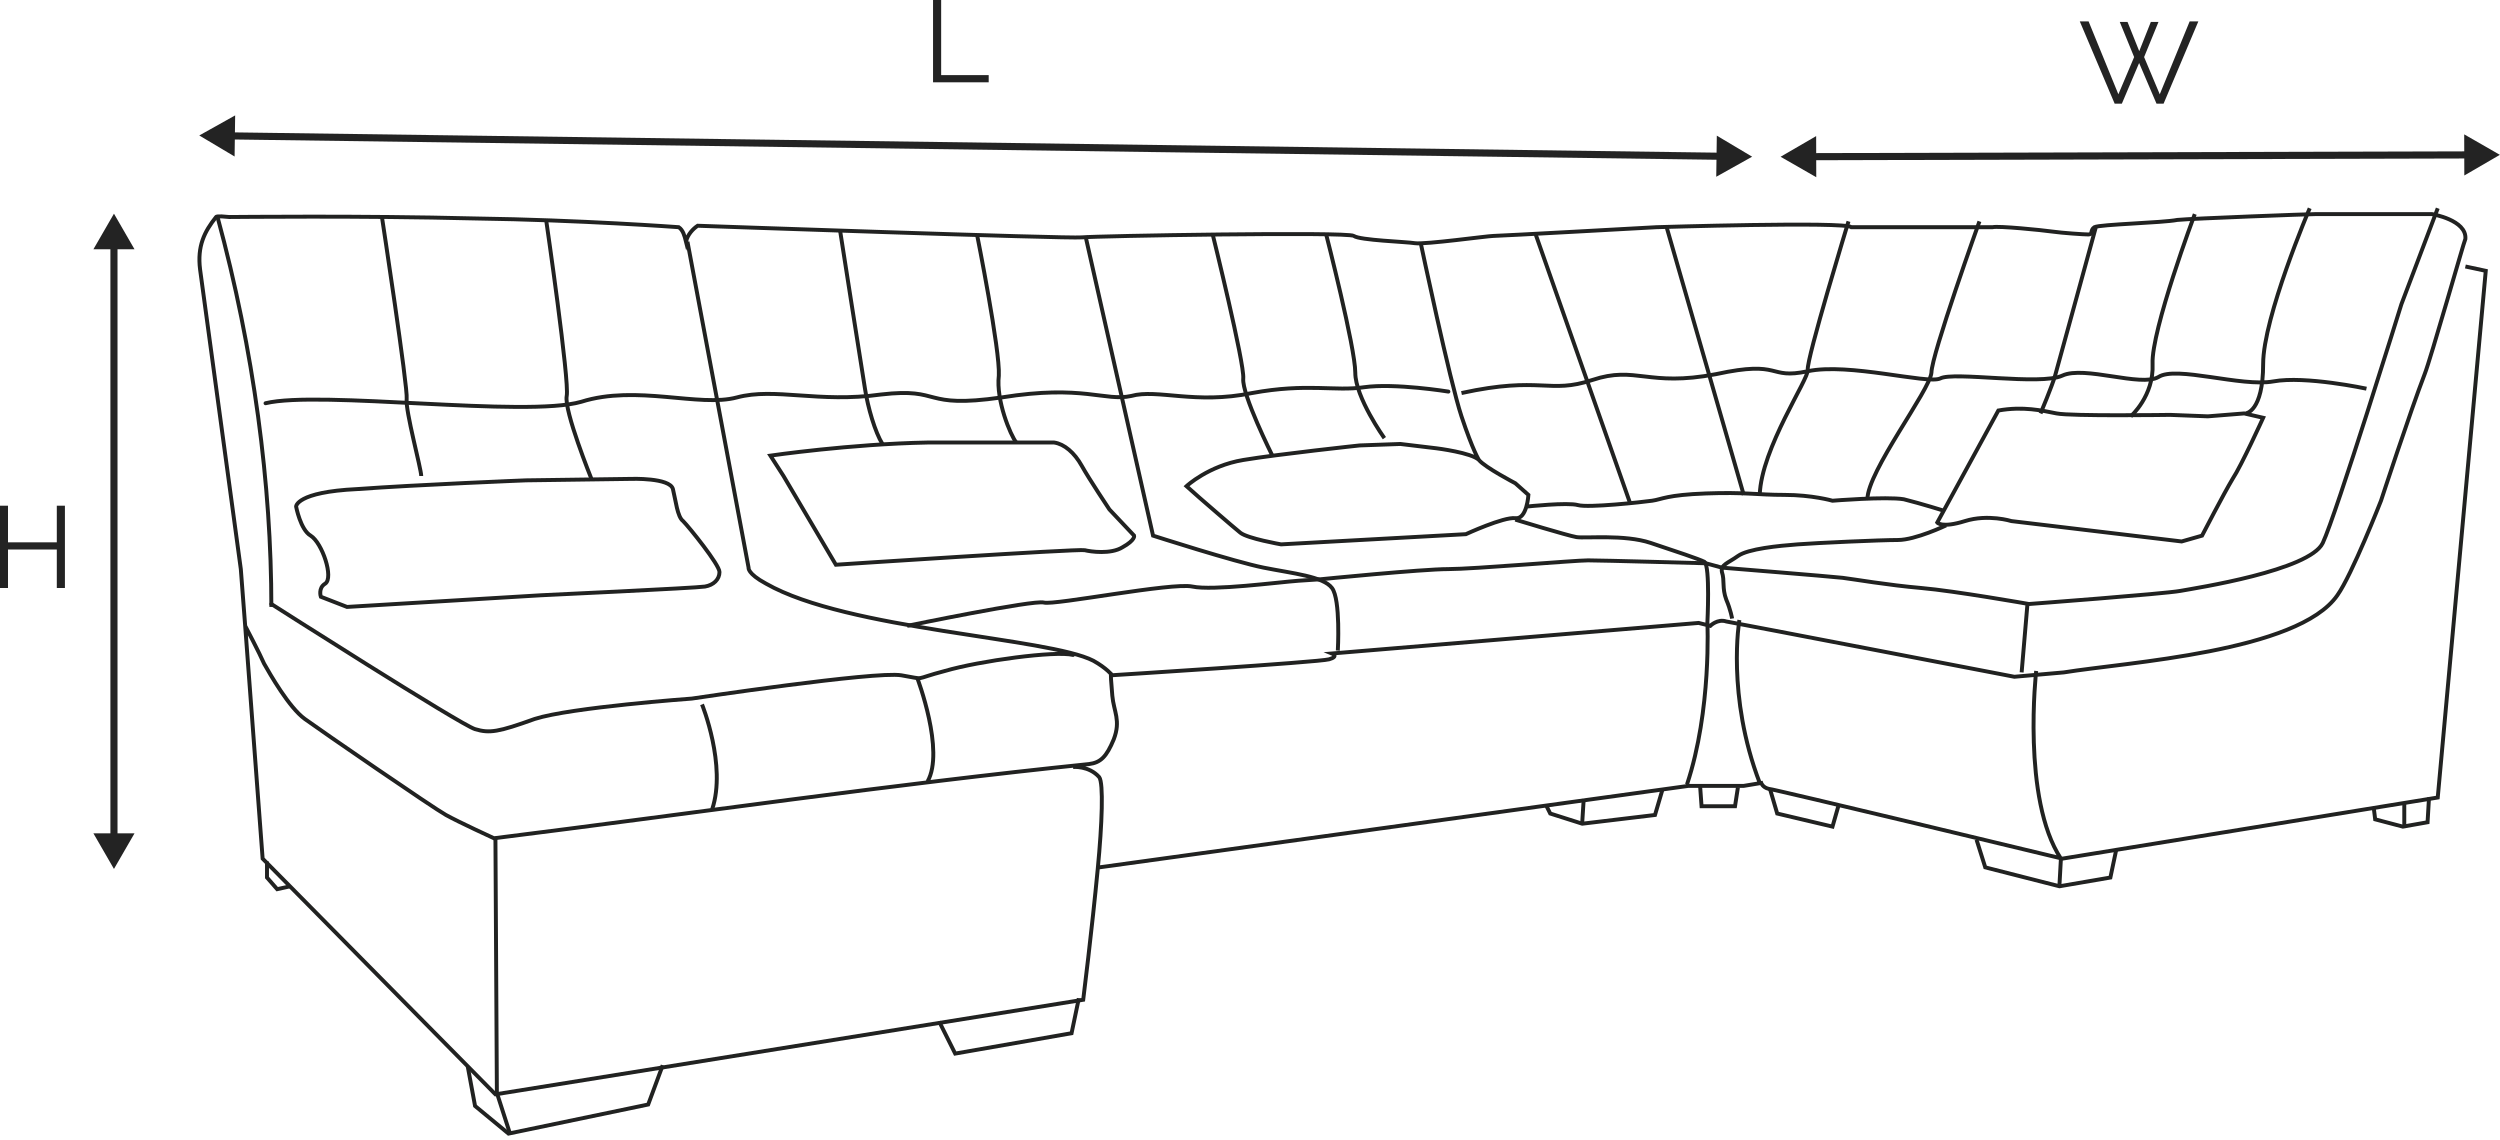
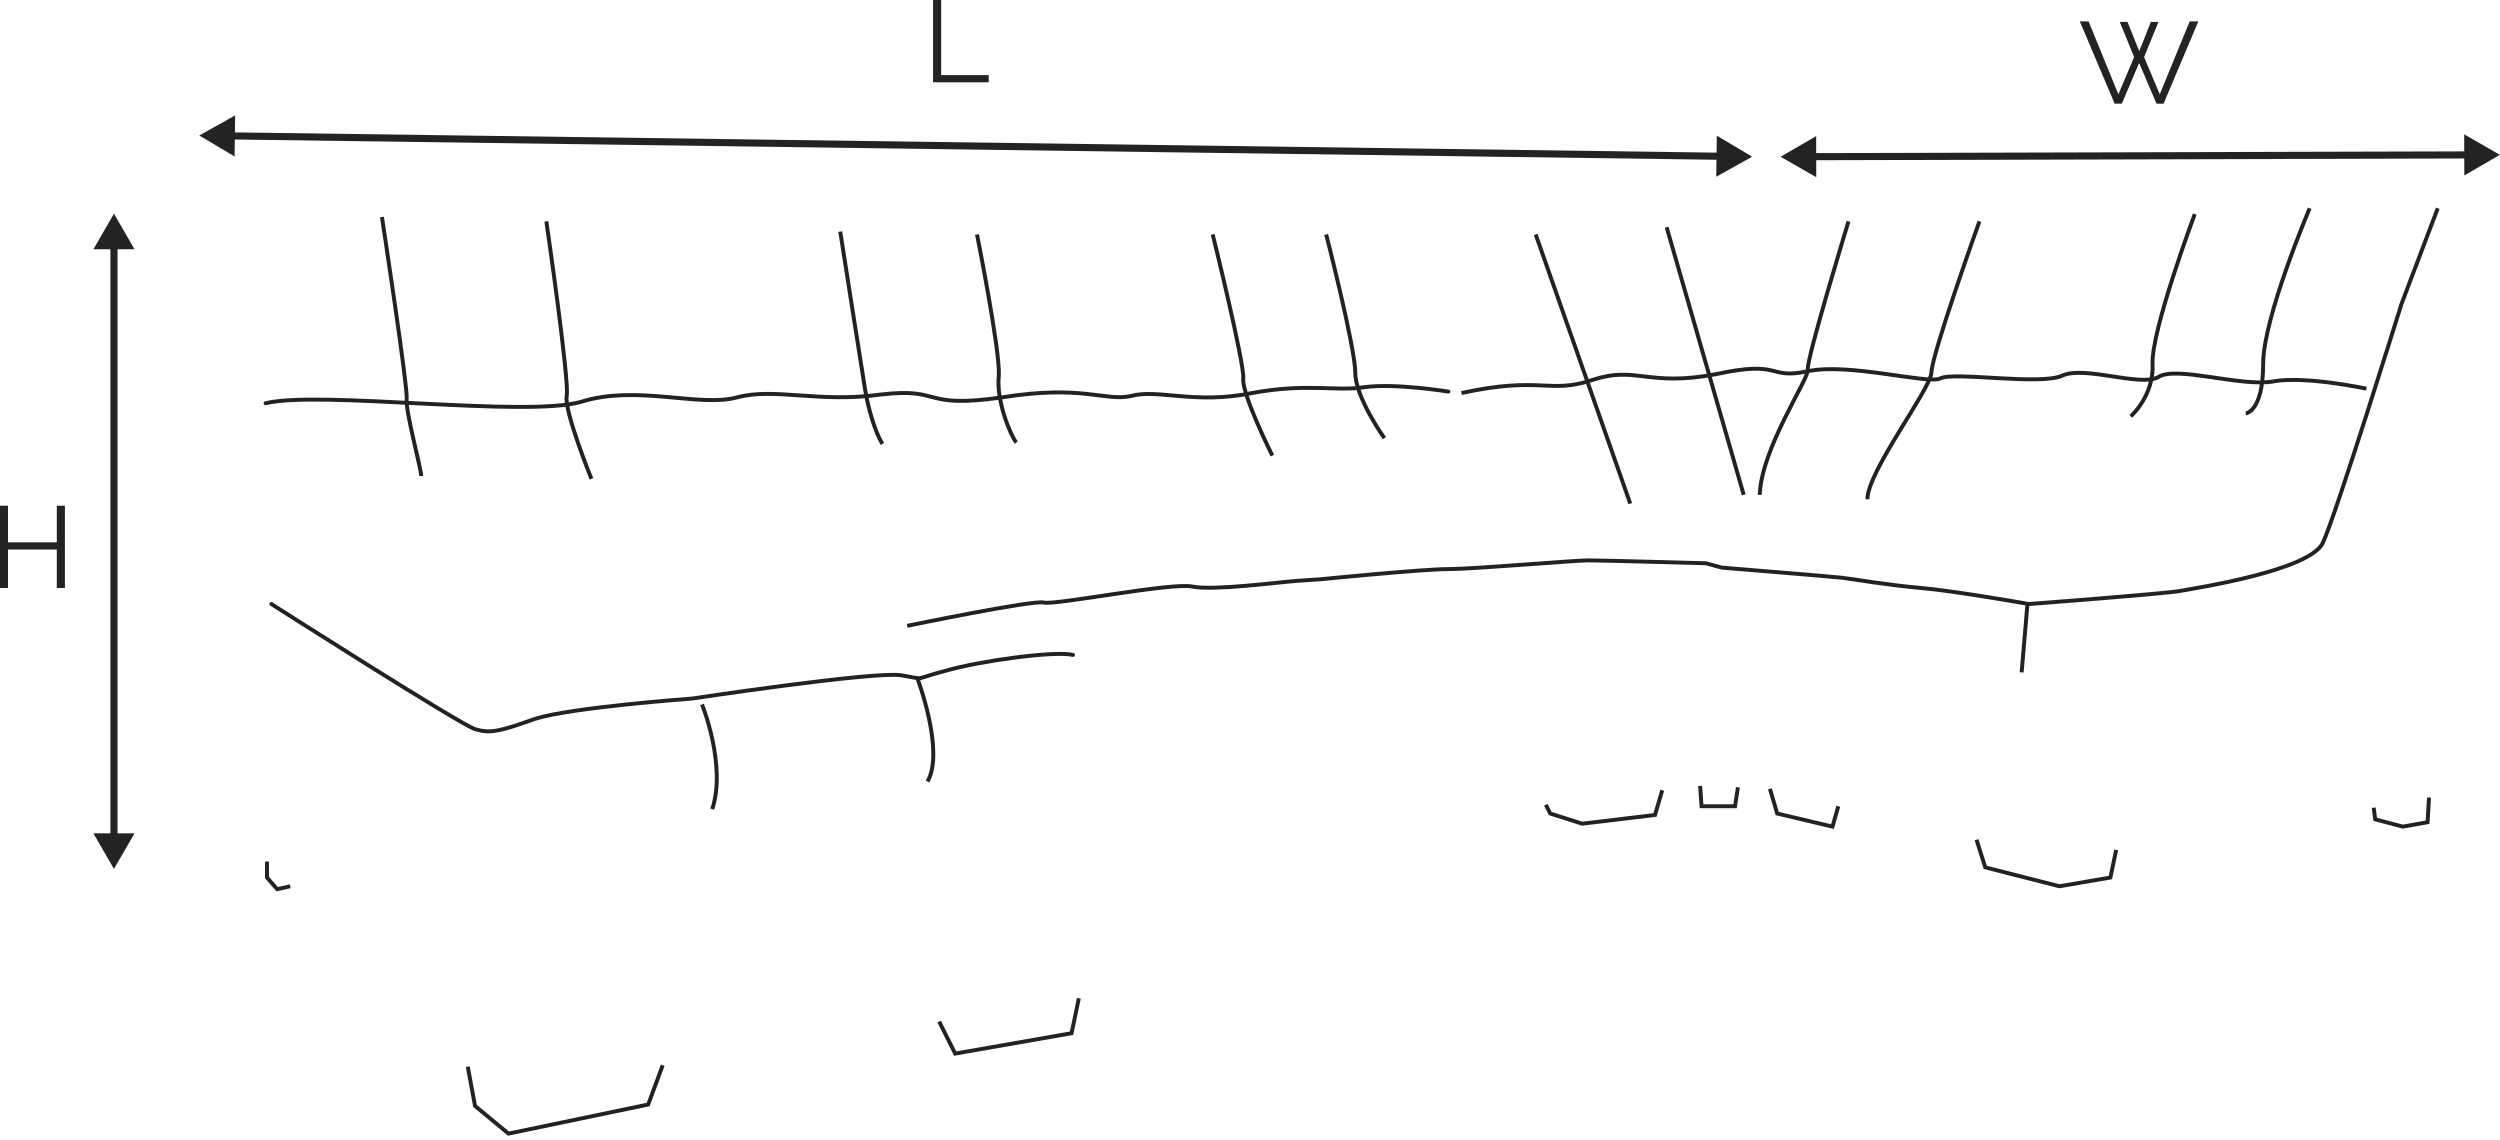
<svg xmlns="http://www.w3.org/2000/svg" width="351" height="160" viewBox="0 0 351 160" fill="none">
-   <path d="M34.422 87.868C34.422 87.868 36.465 91.749 37.078 93.179C37.895 94.609 40.551 99.308 42.798 100.942C45.045 102.576 60.773 113.402 62.612 114.424C64.45 115.445 69.353 117.692 69.353 117.692C97.134 114.219 125.119 110.134 152.9 107.274C154.534 107.07 155.351 106.253 156.372 103.801C157.394 101.146 156.372 99.92 156.168 97.673C155.964 95.426 155.964 94.814 155.964 94.814C155.964 94.814 185.175 92.975 186.604 92.567C188.034 92.158 187.013 91.749 187.013 91.749L238.489 87.46L240.124 87.868C240.124 87.868 241.145 86.847 242.37 87.255C243.596 87.46 282.816 95.018 282.816 95.018L289.761 94.405C298.545 92.975 322.649 91.545 328.164 83.579C330.207 80.719 334.292 70.301 334.292 70.301C334.292 70.301 338.378 57.84 340.421 52.529C341.238 50.487 345.936 33.941 346.14 33.532C346.344 30.877 341.442 30.06 341.442 30.06H325.1C324.283 30.06 307.737 30.672 305.694 30.877C303.652 31.285 294.868 31.489 294.051 31.898C293.438 32.307 293.847 32.919 293.234 32.919C292.621 32.919 289.557 32.715 288.127 32.511C286.697 32.307 280.569 31.694 279.752 31.898C278.935 31.898 261.368 31.898 259.938 31.898C259.121 31.081 232.565 31.898 232.565 31.898C232.565 31.898 210.504 33.124 209.687 33.124C208.87 33.124 200.086 34.349 198.657 34.145C197.431 33.941 190.894 33.736 190.077 33.124C189.26 32.511 153.921 33.124 151.878 33.328C150.04 33.532 97.951 31.694 97.951 31.694C97.338 32.102 96.521 32.919 96.317 33.941C96.112 33.124 95.908 32.307 95.295 31.898C95.295 31.898 81.405 30.877 66.697 30.672C50.56 30.264 33.197 30.468 32.175 30.468C30.337 30.264 30.337 30.468 30.337 30.468C28.703 32.511 27.681 34.553 28.09 37.822L33.81 79.902L34.422 87.868ZM34.422 87.868L36.874 120.552L69.557 153.644L152.083 140.366C152.083 140.366 153.308 130.561 154.125 121.982C154.738 115.649 154.942 109.93 154.33 109.113C152.9 107.478 150.653 107.683 150.653 107.683M154.33 121.777L237.059 110.338H244.822L247.273 109.93C247.273 109.93 247.477 110.542 248.294 110.747C248.907 110.747 289.557 120.552 289.557 120.552L342.259 111.972L349 38.026L346.14 37.413M285.88 94.201C285.88 94.201 283.837 112.177 289.353 120.552M244.209 87.051C244.209 87.051 242.37 97.673 247.069 109.93M239.715 87.255C239.715 87.255 240.328 99.716 236.855 110.134M96.521 33.941L105.1 79.698C105.1 79.698 104.896 80.515 107.552 81.944C118.991 88.481 147.18 89.502 153.513 92.771C155.351 93.792 156.168 94.814 156.168 94.814M152.491 33.532L161.888 75.204C161.888 75.204 173.327 78.88 177.412 79.698C181.498 80.515 185.787 80.923 187.013 82.557C188.239 84.191 187.83 91.341 187.83 91.341M199.474 34.145C199.474 34.145 203.559 53.551 205.193 58.453C206.827 63.356 207.644 64.581 207.644 64.581M212.751 72.957C212.751 72.957 220.105 75.204 221.331 75.408C222.556 75.612 228.071 74.999 231.748 76.225C235.425 77.451 238.489 78.472 239.306 78.88C240.123 79.493 239.715 87.46 239.715 87.46M294.255 31.898C294.255 31.898 288.944 51.304 288.536 52.734C288.127 54.164 286.493 58.045 286.493 58.045M273.215 73.774C273.215 73.774 268.926 75.816 266.474 75.816C264.023 75.816 255.035 76.225 252.38 76.429C249.724 76.633 245.434 77.042 244.005 78.063C242.575 79.085 241.553 79.289 241.758 80.31C242.166 81.536 241.758 82.557 242.37 84.191C242.983 85.621 243.188 86.847 243.188 86.847M214.385 71.118C214.385 71.118 220.105 70.505 221.535 70.914C222.965 71.322 230.523 70.505 231.953 70.301C233.383 70.097 233.995 69.484 239.511 69.28C245.026 69.075 246.66 69.484 250.541 69.484C254.422 69.484 257.282 70.301 257.282 70.301C257.282 70.301 264.84 69.688 267.292 70.097C269.743 70.71 273.011 71.731 273.011 71.731M288.74 58.045C290.783 58.453 304.673 58.249 304.673 58.249L309.984 58.453L315.091 58.045L317.747 58.657C317.747 58.657 314.682 65.398 313.457 67.237C312.231 69.28 309.167 75.204 309.167 75.204L306.307 76.021L282.408 73.161C282.408 73.161 279.139 72.139 275.871 73.161C272.603 74.182 271.99 73.365 271.99 73.365L280.569 57.636C284.042 57.023 286.697 57.636 288.74 58.045ZM108.164 63.969C108.164 63.969 119.399 62.334 130.226 62.13C141.256 62.13 146.567 62.13 147.997 62.13C149.427 62.334 150.857 63.56 151.878 65.398C152.9 67.237 155.76 71.527 155.76 71.527L159.232 75.204C159.232 75.204 159.436 75.816 157.598 76.838C155.964 77.859 153.104 77.451 152.287 77.246C151.266 77.042 117.357 79.289 117.357 79.289L110.003 66.828L108.164 63.969ZM41.572 71.118C41.572 71.118 41.572 69.075 50.151 68.667C58.526 68.054 73.847 67.441 73.847 67.441L88.554 67.237C88.554 67.237 94.07 67.033 94.478 68.667C94.887 70.301 95.091 72.548 95.908 73.161C96.725 73.978 101.015 79.289 101.015 80.31C101.015 81.332 100.198 82.149 98.972 82.353C97.747 82.557 75.889 83.579 75.889 83.579L48.721 85.213L45.045 83.783C45.045 83.783 44.636 82.557 45.657 81.944C46.883 81.127 45.249 76.225 43.615 75.204C42.185 74.386 41.572 71.118 41.572 71.118ZM166.586 68.258C166.586 68.258 169.65 65.398 174.552 64.581C179.455 63.764 190.894 62.539 190.894 62.539L196.614 62.334L201.721 62.947C201.721 62.947 206.623 63.56 207.644 64.581C208.461 65.603 212.751 67.85 212.751 67.85L214.59 69.484C214.59 69.484 214.385 72.957 212.751 72.752C211.117 72.548 205.806 74.999 205.806 74.999L179.864 76.429C179.864 76.429 175.165 75.612 174.144 74.795C173.123 73.978 168.424 69.892 168.424 69.892L166.586 68.258Z" stroke="#212221" stroke-width="0.554" stroke-miterlimit="22.926" />
  <path d="M38.099 84.804C38.099 84.804 64.655 101.758 66.697 102.371C68.74 102.984 69.966 102.78 75.072 100.941C80.179 99.307 97.134 98.081 97.134 98.081C97.134 98.081 122.872 94.2 126.549 94.813C130.226 95.426 127.979 95.426 132.677 94.2C137.579 92.77 148.202 91.34 150.653 91.953" stroke="#212221" stroke-width="0.554" stroke-miterlimit="22.926" stroke-linecap="round" />
  <path d="M98.563 98.898C98.563 98.898 102.036 107.478 99.993 113.606M128.796 95.221C128.796 95.221 132.677 105.435 130.225 109.725M127.366 87.868C127.366 87.868 145.137 84.191 146.567 84.599C147.997 85.008 164.543 81.739 167.403 82.352C170.262 82.965 179.455 81.739 182.315 81.535C185.174 81.331 185.379 81.331 185.379 81.331C185.379 81.331 199.678 79.901 203.354 79.901C206.827 79.901 221.126 78.675 222.964 78.675C224.803 78.675 239.51 79.084 239.51 79.084L241.757 79.697C241.757 79.697 256.873 80.922 258.712 81.127C260.346 81.331 265.044 82.148 269.743 82.556C274.441 82.965 284.859 84.803 284.859 84.803C284.859 84.803 303.856 83.374 306.103 82.965C308.35 82.556 324.283 80.105 326.121 76.224C327.96 72.343 337.152 42.724 337.152 42.724L342.259 29.242M284.654 84.803L283.837 94.404M65.676 149.762L66.697 155.277L71.395 159.158L91.005 155.073L93.048 149.557M37.486 120.959V123.206L38.916 124.841L40.755 124.432M131.86 143.429L134.107 147.923L150.448 145.063L151.47 140.161M217.041 112.993L217.653 114.219L222.147 115.648L232.361 114.423L233.382 110.95M238.693 110.337L238.898 113.197H243.596L244.004 110.542M248.498 110.746L249.52 114.219L257.282 116.057L258.099 113.197M277.505 117.895L278.73 121.777L289.148 124.432L296.298 123.206L297.115 119.325M333.271 113.401L333.475 115.036L337.356 116.057L340.829 115.444L341.033 111.972M53.624 30.467C53.624 30.467 57.301 54.571 57.096 56.001C56.892 57.635 59.139 65.806 59.139 66.828M76.706 31.08C76.706 31.08 79.975 53.55 79.566 55.593C79.158 57.635 83.039 67.236 83.039 67.236M117.969 32.51C117.969 32.51 121.033 52.12 121.442 54.571C121.85 57.227 122.872 60.7 123.893 62.334M137.171 32.919C137.171 32.919 140.439 49.26 140.235 52.733C139.826 56.206 141.869 61.108 142.686 62.129M170.263 32.919C170.263 32.919 174.756 51.099 174.552 53.141C174.348 55.388 178.638 63.968 178.638 63.968M186.196 32.919C186.196 32.919 190.281 48.852 190.281 52.324C190.281 55.797 194.367 61.517 194.367 61.517M215.611 32.919L228.888 70.709M233.995 31.897L244.821 69.483M259.529 31.08C259.529 31.08 253.605 50.486 253.809 51.916C254.014 53.141 247.273 62.946 247.068 69.483M277.913 31.08C277.913 31.08 271.173 49.873 271.173 52.324C270.968 54.776 262.185 66.215 262.185 70.096M308.146 30.059C308.146 30.059 302.017 46.401 302.222 51.099C302.426 55.593 299.158 58.453 299.158 58.453M324.283 29.242C324.283 29.242 317.746 44.562 317.746 51.099C317.746 57.84 315.295 58.044 315.295 58.044M332.25 54.571C332.25 54.571 323.67 52.733 319.176 53.55C314.682 54.367 305.49 51.303 303.039 52.937C300.588 54.367 292.621 51.303 289.557 52.733C286.493 54.163 274.237 52.12 272.398 53.141C270.56 53.959 259.529 50.894 253.809 52.12C248.09 53.346 250.337 50.486 240.94 52.529C231.34 54.367 229.705 51.303 223.577 53.346C217.449 55.388 216.428 52.733 205.193 55.184" stroke="#212221" stroke-width="0.554" stroke-miterlimit="22.926" />
  <path d="M203.355 54.98C203.355 54.98 195.797 53.755 191.507 54.368C187.422 54.98 183.541 53.755 175.778 55.185C167.812 56.819 162.501 54.572 158.824 55.593C155.147 56.41 152.083 53.959 140.644 55.797C129.204 57.432 132.473 54.368 123.689 55.389C114.906 56.615 108.777 54.368 103.466 55.797C98.155 57.227 89.372 53.959 81.609 56.41C73.847 58.657 44.84 54.776 37.282 56.615" stroke="#212221" stroke-width="0.554" stroke-miterlimit="22.926" stroke-linecap="round" />
-   <path d="M337.561 112.789V116.261M289.353 120.551L289.149 124.228M222.352 112.176L222.148 115.444M69.761 153.439L71.6 159.158M69.557 117.487L69.761 153.439M30.541 30.468C35.648 49.261 38.099 68.053 38.099 85.212" stroke="#212221" stroke-width="0.554" stroke-miterlimit="22.926" />
  <path d="M27.977 19.019L32.937 21.974L33.016 16.201L27.977 19.019ZM246 22L241.04 19.045L240.961 24.818L246 22ZM32.47 19.58L241.494 22.438L241.507 21.439L32.483 18.58L32.47 19.58Z" fill="#232323" />
  <path d="M249.996 22.009L255.003 24.882L254.988 19.108L249.996 22.009ZM350.982 21.738L345.974 18.864L345.99 24.638L350.982 21.738ZM254.497 22.497L346.483 22.25L346.481 21.25L254.494 21.497L254.497 22.497Z" fill="#232323" />
  <path d="M16 122L18.887 117L13.113 117L16 122ZM16 30L13.113 35L18.887 35L16 30ZM16.5 117.5L16.5 34.5L15.5 34.5L15.5 117.5L16.5 117.5Z" fill="#232323" />
  <path d="M0 71V82.555H1.123V77.152H7.975V82.555H9.114V71H7.975V76.143H1.123V71H0Z" fill="#232323" />
  <path d="M303.051 3.081H301.977L300.349 7.183L298.705 3.081H297.615L299.633 8.013L297.42 13.238L293.237 3H292L296.899 14.556H297.908L300.333 8.843L302.774 14.556H303.767L308.65 3H307.429L303.23 13.238L301.033 8.013L303.051 3.081Z" fill="#232323" />
  <path d="M131 11.556V0H132.139V10.546H138.812V11.556H131Z" fill="#232323" />
</svg>